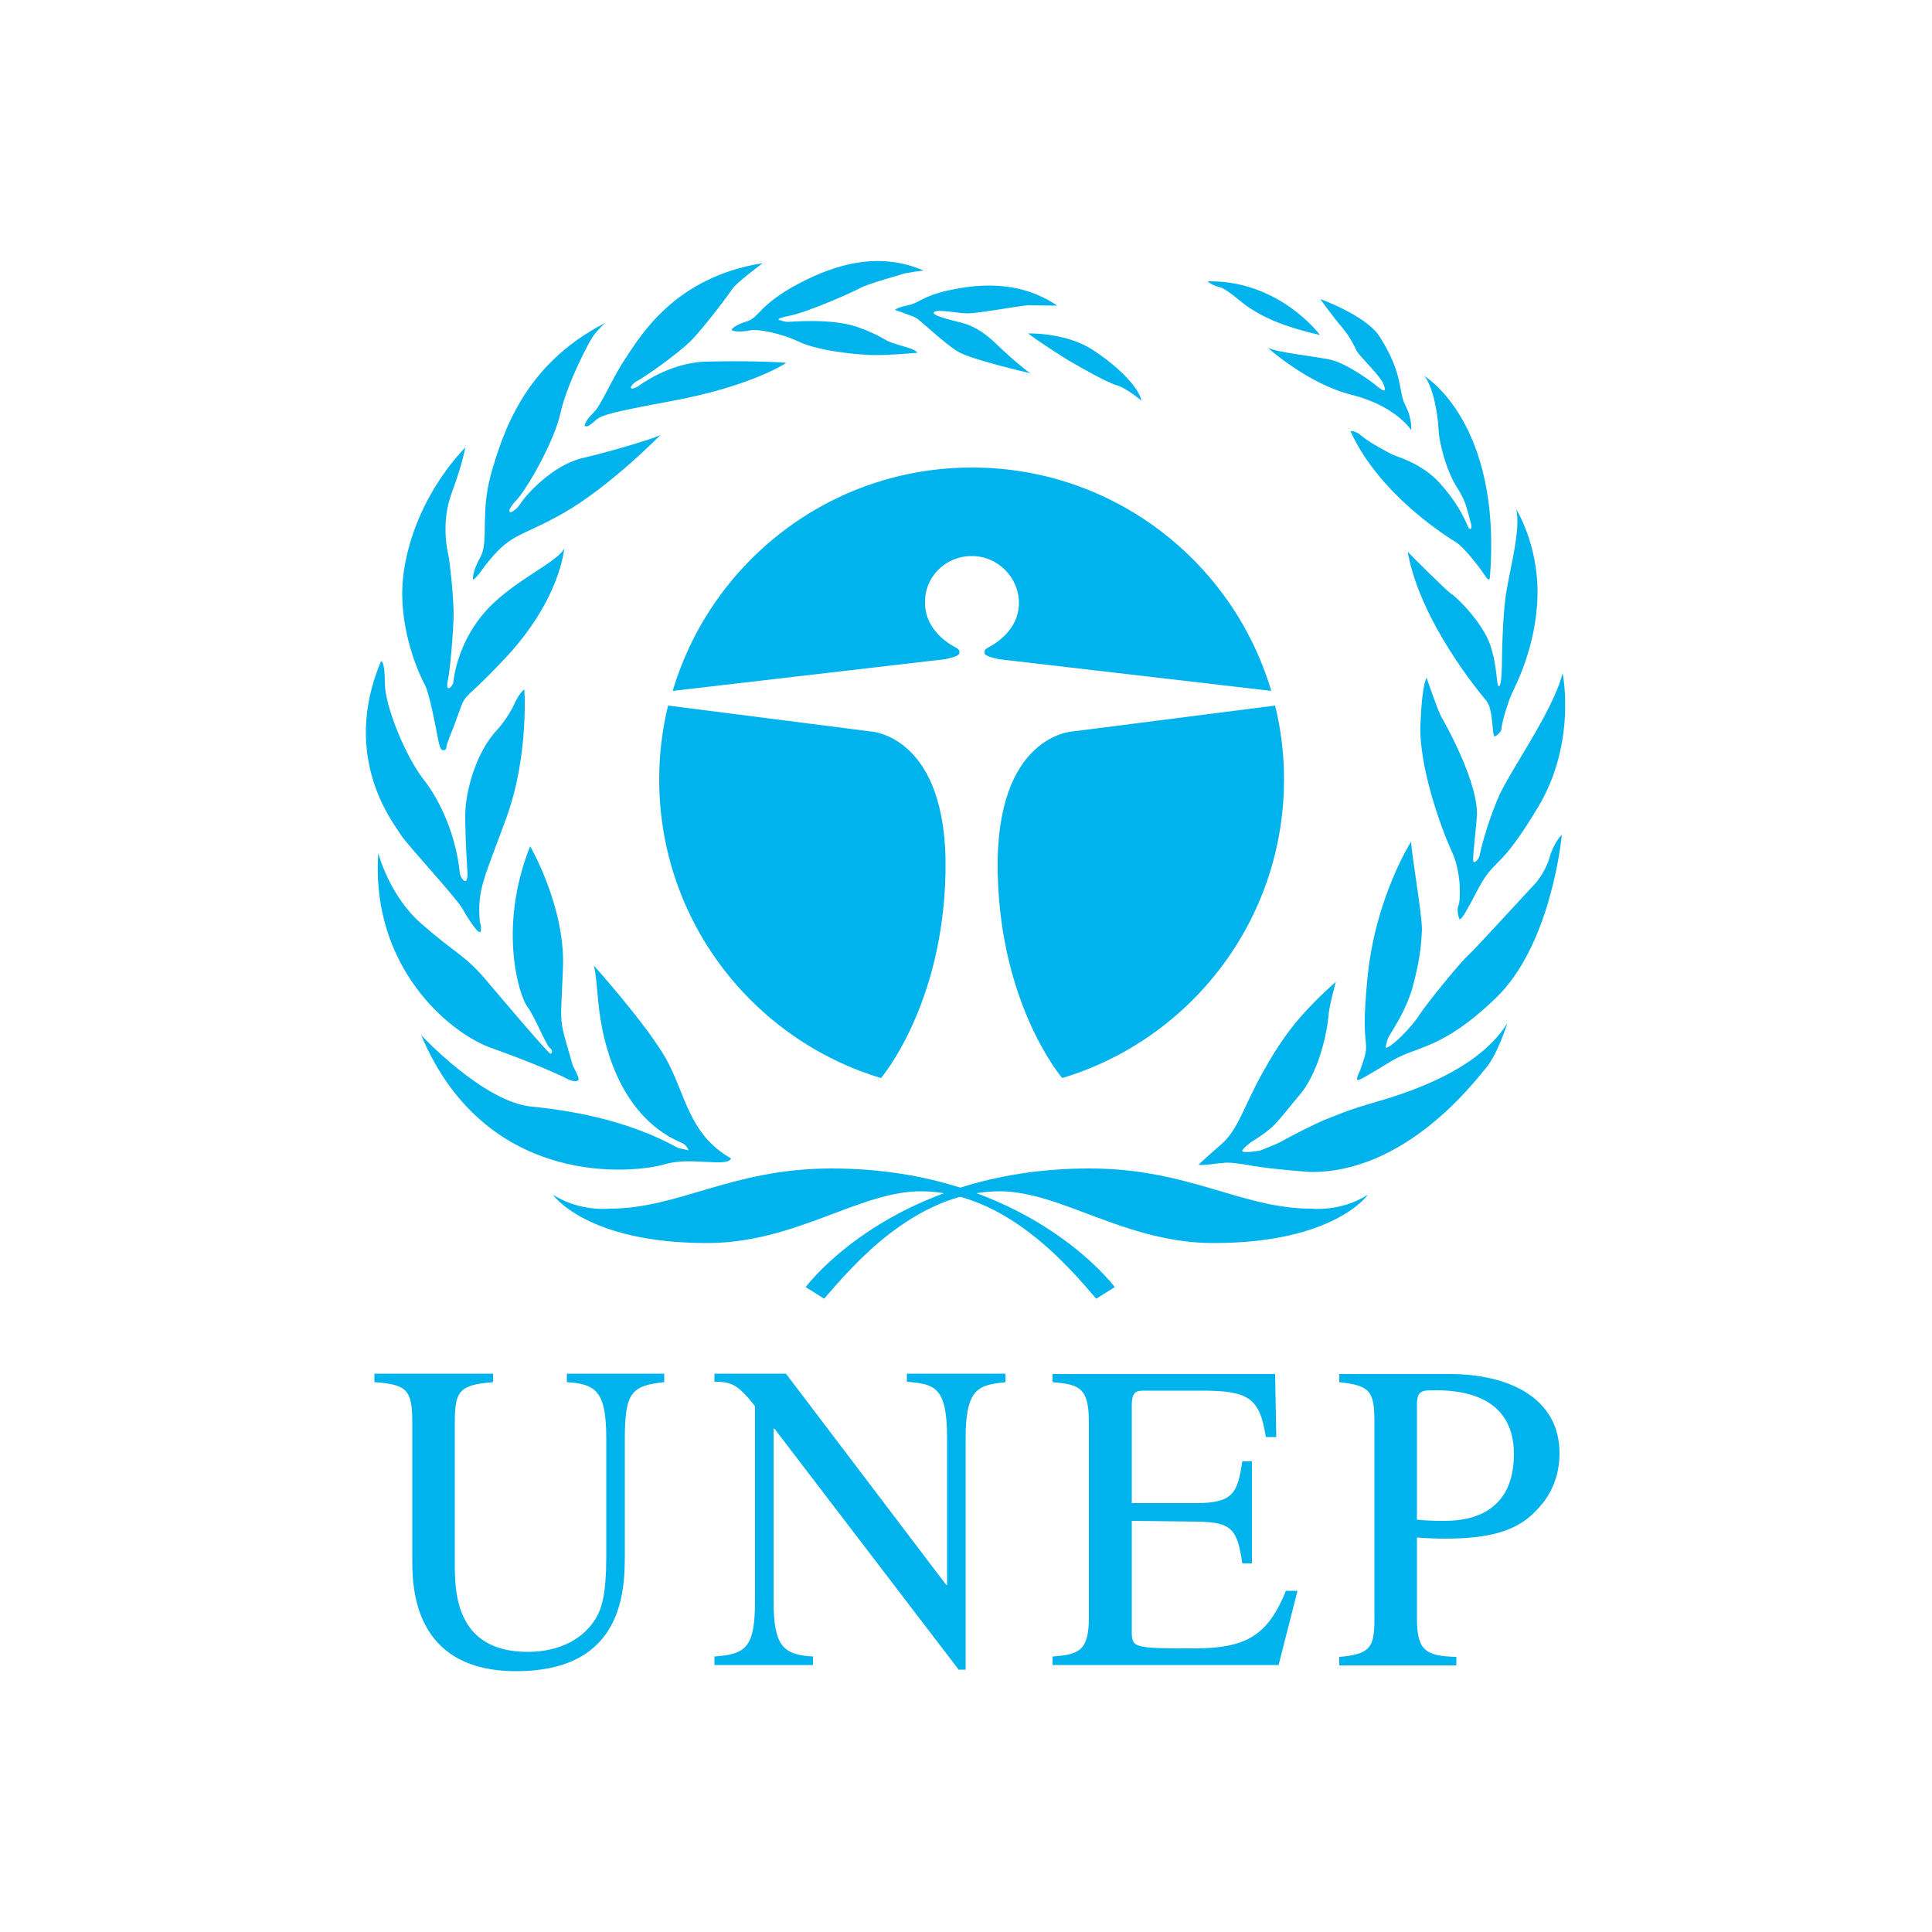
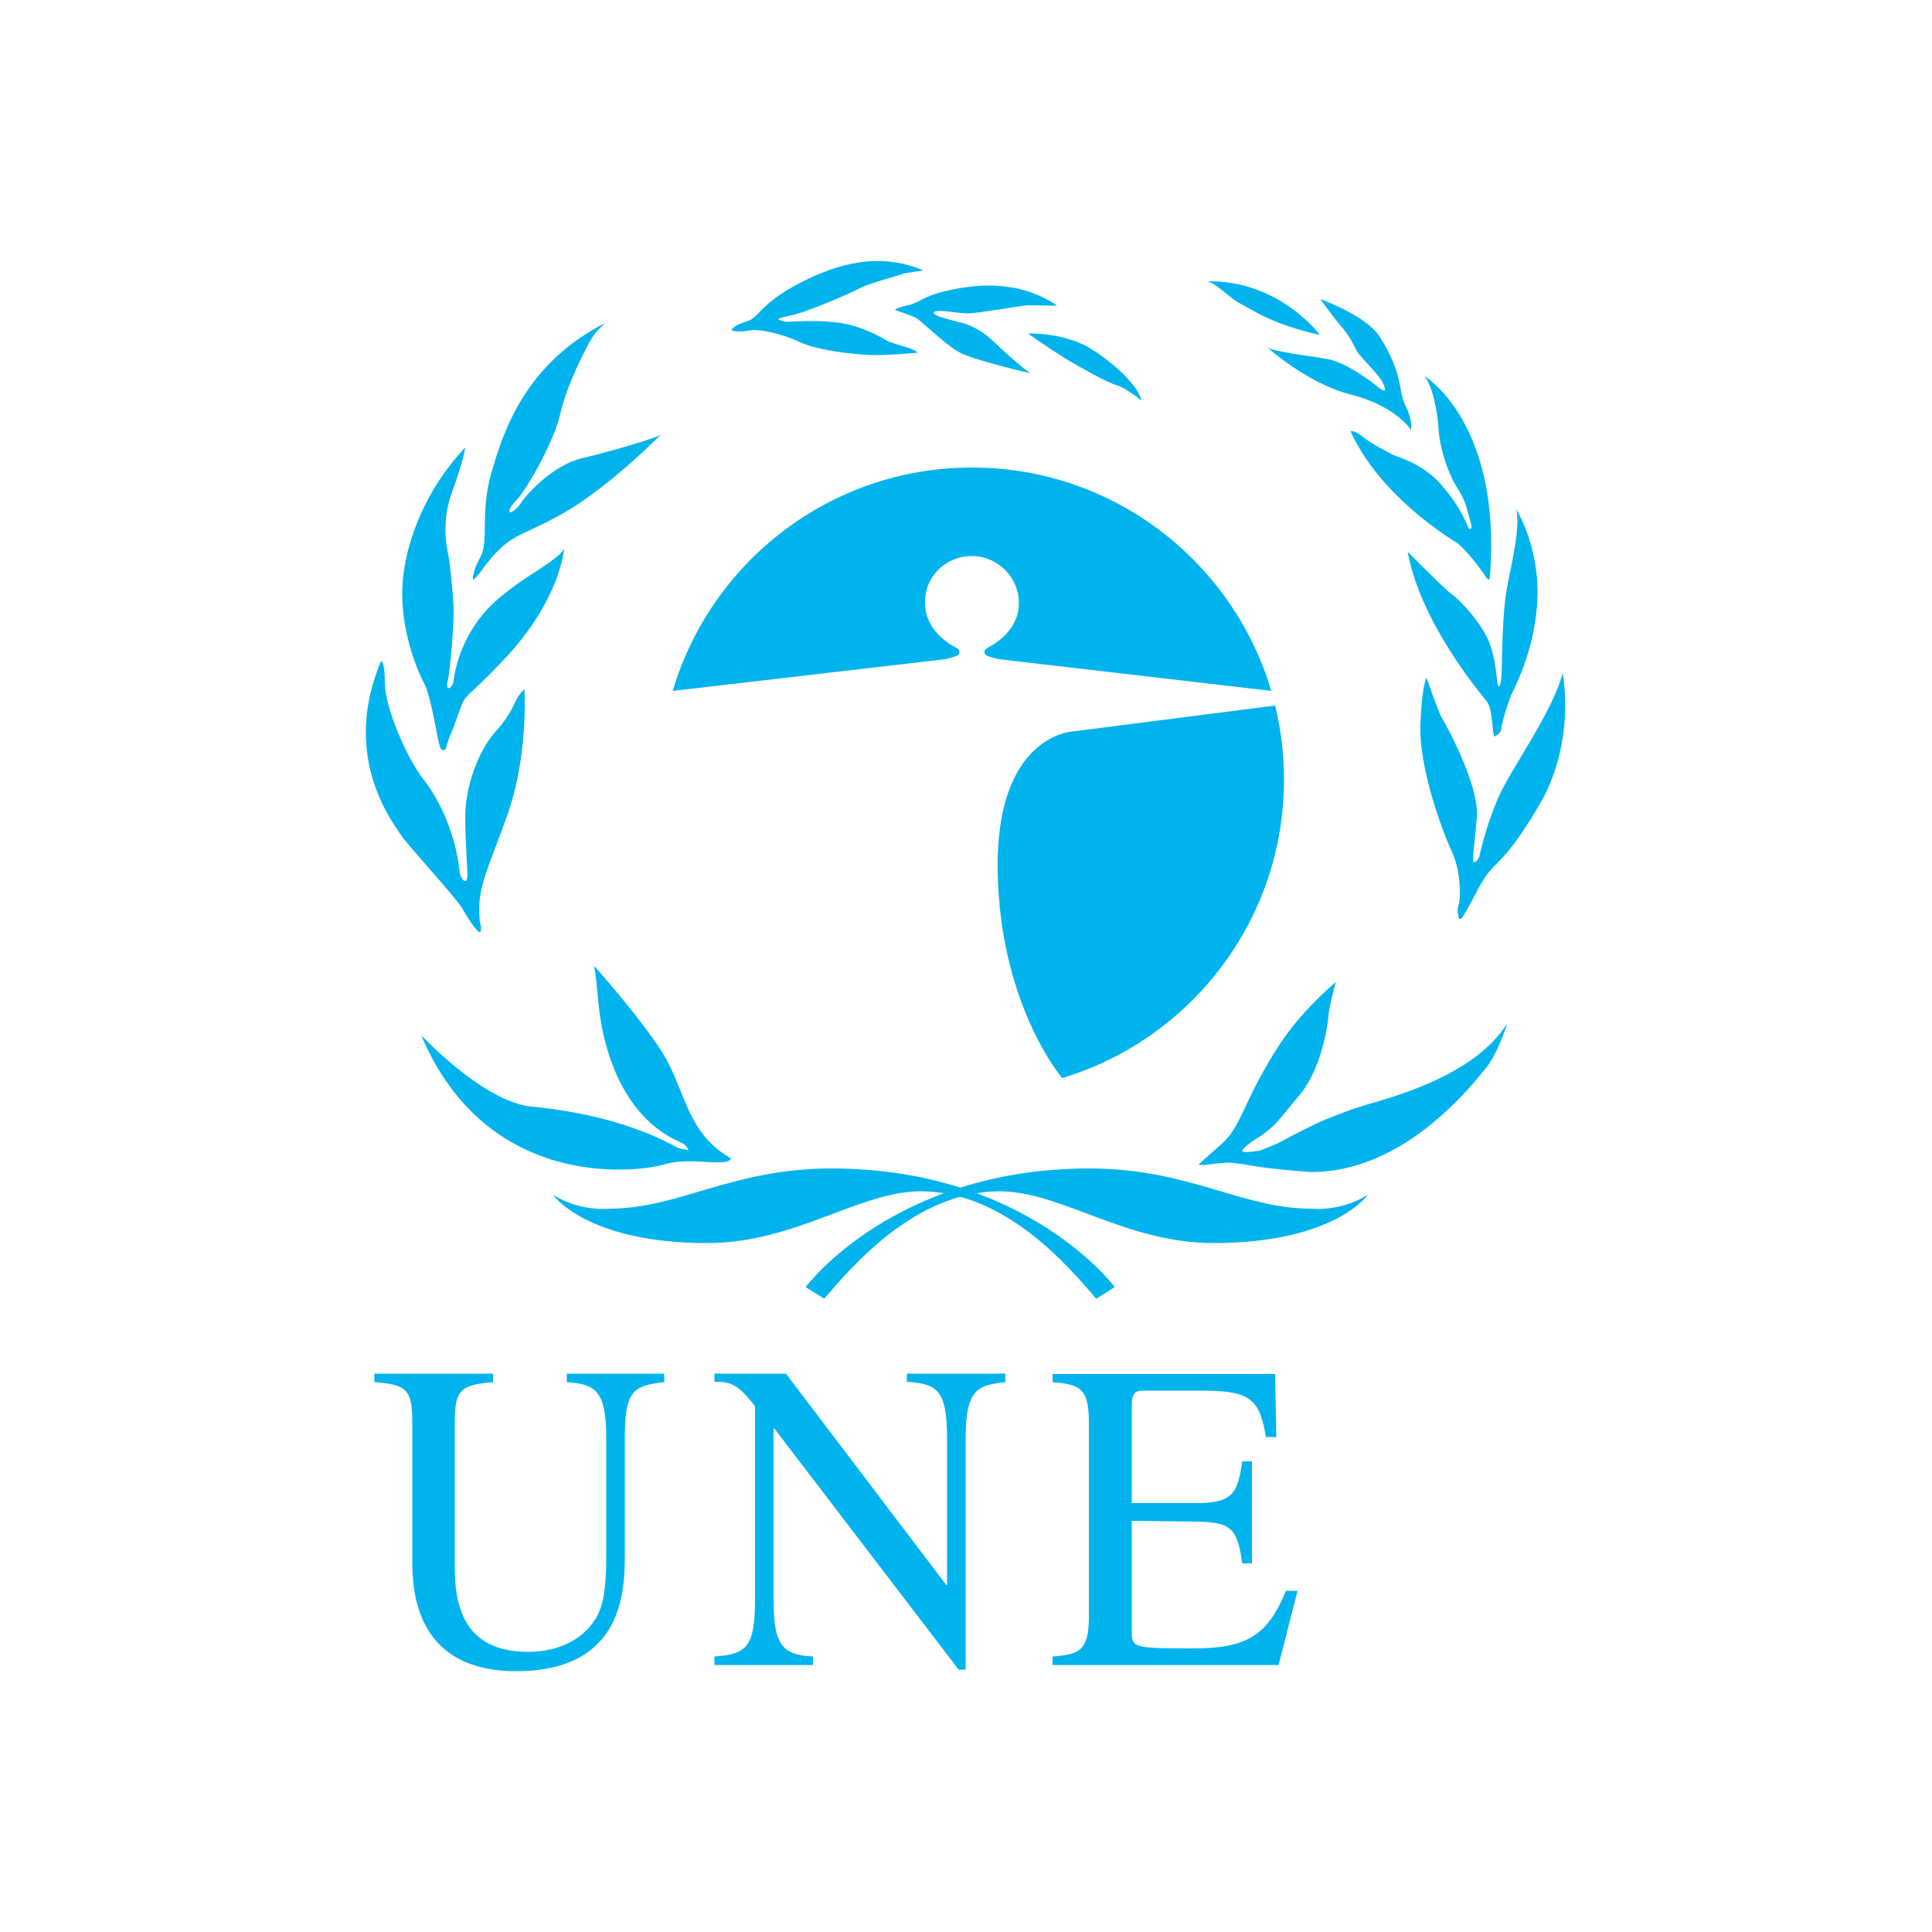
<svg xmlns="http://www.w3.org/2000/svg" version="1.1" id="Layer_1" x="0px" y="0px" viewBox="0 0 500 500" style="enable-background:new 0 0 500 500;" xml:space="preserve">
  <style type="text/css">
	.st0{fill:#01B3ED;}
</style>
  <g id="XMLID_1_">
-     <path id="XMLID_31_" class="st0" d="M228,279c-33.2-10-57.4-40.8-57.4-77.3c0-6.6,0.8-13,2.3-19.1l52.4,6.7c0,0,20.1,0.9,19.4,36.5   C244,260.4,228,279,228,279" />
    <path id="XMLID_32_" class="st0" d="M274.9,279c33.2-10,57.4-40.8,57.4-77.3c0-6.6-0.8-13-2.3-19.1l-52.4,6.7   c0,0-20.1,0.9-19.4,36.5C258.9,260.4,274.9,279,274.9,279" />
    <path id="XMLID_33_" class="st0" d="M251.5,143.9c6.7,0,12.2,5.5,12.2,12.2c0,5.2-3.6,9.2-8,11.5c-0.5,0.3-1,0.5-0.9,1.4   c0.1,0.9,2.6,1.3,3.7,1.6l70.5,8.2c-9.9-33.4-40.8-57.8-77.4-57.8h-0.1c-36.6,0-67.5,24.4-77.4,57.8l70.5-8.2   c1.1-0.3,3.6-0.7,3.7-1.6c0.1-0.8-0.4-1.1-0.9-1.4c-4.4-2.3-8-6.3-8-11.5C239.2,149.3,244.7,143.9,251.5,143.9" />
    <path id="XMLID_34_" class="st0" d="M283.7,336.1l4.8-3c0,0-22.7-30.7-73.3-30.7c-25.9,0-39.4,10.4-57.5,10.4c0,0-7.5,0.9-14.6-3.6   c0,0,8.6,12.5,39.9,12.5c22.9,0,39.3-13.4,55.4-13.4C260.4,308.4,276.8,328.1,283.7,336.1" />
    <path id="XMLID_35_" class="st0" d="M213.3,336.1l-4.8-3c0,0,22.7-30.7,73.4-30.7c25.9,0,39.3,10.4,57.5,10.4c0,0,7.5,0.9,14.6-3.6   c0,0-8.6,12.5-39.9,12.5c-23,0-39.4-13.4-55.5-13.4C236.6,308.4,220.2,328.1,213.3,336.1" />
    <path id="XMLID_36_" class="st0" d="M189.2,299.8c-0.9,2.4-10.6-0.5-17.1,1.5c-7.3,2.2-46.1,6.9-63.1-33.4c0,0,16.1,17.3,28.6,18.5   c12.5,1.2,26.2,4.2,37.9,10.7l2.7,0.6c0,0-0.4-1.2-1.5-1.8c-1.5-0.8-13.6-4.7-19.4-23.9c-3-9.8-2.4-17-3.6-22.1   c0,0,13.1,14.6,18.5,23.8C177.5,283.1,178.1,293.5,189.2,299.8" />
-     <path id="XMLID_37_" class="st0" d="M149.7,279.5c-1,1-3.4-0.6-4.3-1c-0.9-0.4-7.3-3.4-18.3-7.3c-10.9-3.9-31.2-21-29.2-50.4   c0,0,2.8,11,11.2,18.3c8.3,7.3,11.3,8.2,16.4,14.2c5.1,6,16.5,19.5,17,19.4c0.5-0.2,0.6-0.9-0.3-1.6c-0.9-0.7-3.9-8.2-5.8-10.7   c-1.9-2.5-7.7-20,0.8-41.4c0,0,9.1,15.6,8.5,31.4c-0.6,15.8-1.3,12.1,2.5,25.2C148,275.5,150.1,279,149.7,279.5" />
    <path id="XMLID_38_" class="st0" d="M124.3,241.2c-0.5,0.5-2.8-2.8-4.6-6c-1.8-3.1-14.3-16.5-16-19.2c-1.6-2.7-15.7-19.7-5.1-44.9   c0,0,1-0.3,1,5.7c0,6,5.5,19.2,10,24.9c4.5,5.7,8.5,14.8,9.4,24.4c0,0,0.6,1.8,1.3,1.9c0.7,0.2,0.7-1.8,0.7-1.8s-0.6-8.9-0.6-15.1   c0-6.1,2.7-16.5,8.5-22.5c0,0,2.7-3,4.3-6.6c0,0,1-2.4,2.5-3.6c0,0,1.2,17.1-4.6,33.1c-5.8,16-7.7,18.6-6.9,27.3   C124.5,238.9,124.6,240.9,124.3,241.2" />
    <path id="XMLID_39_" class="st0" d="M114.5,194.1c-0.6,0-1-2.1-1.3-3.7c-0.3-1.6-2.1-11.2-3.3-13.3c-1.2-2.1-5.6-11.6-5.8-22.8   c-0.2-11.2,4.9-26.4,16.3-38.5c0,0-0.5,3.6-3.4,11.5c-3,7.9-1.2,15.3-0.9,16.7c0.3,1.3,1.3,10.6,1.3,14.9c0,3.4-0.9,15.2-1.6,17.6   c0,0-0.3,1.6,0.3,1.6c0.6,0,1.2-1.3,1.2-1.3s0.6-9.2,7.5-17.6c6.8-8.4,19.2-13.4,21.2-17.2c0,0-0.9,13.1-15.4,28.5   c-12.9,13.7-9.1,6.7-13.3,17.9c0,0-1.8,4.2-1.8,5.1C115.4,194.4,114.5,194.1,114.5,194.1" />
    <path id="XMLID_40_" class="st0" d="M122.4,150c0,0-0.3-1.8,1.9-5.8c2.3-4-0.1-11.2,2.8-21.6c3-10.4,8.5-28.3,29.5-39   c0,0-2.1,1.9-3.1,3.4c-1.1,1.5-6.7,12.2-8.4,19.7c-1.6,7.5-8.8,20-11.5,22.8c-2.7,2.8-1.5,3.1-1.5,3.1s1.3-0.3,2.7-2.4   c1.3-2.1,8.2-9.8,15.8-11.6c7.6-1.8,19.7-5.4,20.4-6.1c0,0-13.1,13.4-25.2,20.3c-12.1,6.8-13.4,4.8-20.6,14   C125.4,146.7,123,150,122.4,150" />
-     <path id="XMLID_41_" class="st0" d="M151.3,110.2c0,0,0-1.2,2.2-3.3c2.2-2.1,4.5-8.3,8.4-14.2c3.9-5.8,12.7-21,35.5-24.6   c0,0-6.9,5.1-7.9,6.7c-1,1.6-7.7,10.4-10.7,13.4c-3,3-11.5,9.2-14.3,10.6c0,0-1.5,1.2-1.2,1.6c0.3,0.5,1.8-0.4,1.8-0.4   s7.9-6.1,17.4-6.4c9.5-0.3,19.5,0.1,21,0.3c0,0-8.9,6.1-30.3,10c-21.3,3.9-17.3,4-20.6,6.1C152.6,110,151.9,110.6,151.3,110.2" />
    <path id="XMLID_42_" class="st0" d="M189.3,85.4c0,0,0.5-1.2,3.9-2.2c3.4-1,3.1-4.3,13.5-9.8c10.4-5.5,21.3-8.1,32.3-3.4   c0,0-4.6,0.6-5.4,0.9c-0.7,0.3-8.6,2.4-10.9,3.6c-2.2,1.2-13.7,6.3-18.3,7.2c-4.6,0.9-2.4,1.2-2.4,1.2s1,0.4,1.9,0.4   c0.9,0,11.2-1,17.9,1.3c6.7,2.4,6.6,3.3,9.3,4.2c2.7,0.9,5.8,1.5,6.3,2.5c0,0-6.7,0.6-10.8,0.6c-4,0-14.6-1-19.7-3.4   c-5.1-2.4-10.9-3.4-12.8-3C192.3,85.9,189.9,85.9,189.3,85.4" />
    <path id="XMLID_43_" class="st0" d="M231.6,80.2c0,0,0.5-0.6,3.4-1.2c3-0.6,3.7-2.4,10.7-3.9c7-1.5,17.9-2.8,27.9,4   c0,0-6.1-0.1-7.5-0.1c-1.3,0-13,2.1-15.6,2.1c-2.7,0-8.1-1.2-8.8-0.3c-0.7,0.9,4.9,2.1,5.8,2.4c0.9,0.3,4.9,0.6,10,5.5   c5.1,4.9,8.6,7.6,9.2,7.9c0,0-14.9-3.4-18.6-5.5c-3.7-2.1-10.1-8.5-11.2-8.9C236,81.7,231.6,80.2,231.6,80.2" />
    <path id="XMLID_44_" class="st0" d="M266.1,86.3c0,0,9.4-0.3,16.3,4c6.8,4.3,12.4,10,13,13.4c0,0-3.9-3.3-6.4-4   c-2.5-0.7-9.7-4.8-11.2-5.7C276.2,93.2,267.6,87.6,266.1,86.3" />
    <path id="XMLID_45_" class="st0" d="M310.2,301.4c0,0,1.3-1.3,5.8-5.2c4.5-3.9,5.7-9.5,10.6-18.3c4.9-8.8,9.1-14.9,19.1-23.8   c0,0-1.8,6.7-1.9,8.8c-0.1,2.1-1.8,13.7-7.4,20.4c-5.7,6.7-6,8.2-12.5,12.2c0,0-2.5,1.8-2.4,2.4c0.1,0.6,4.5-0.1,4.5-0.1   s4.8-1.8,6.2-2.7c1.5-0.9,8.2-4.3,10.9-5.4c2.7-1,4.9-2.1,10.9-3.9c6-1.8,27.6-7.3,36.1-21c0,0-2.5,8.1-5.7,11.8   c-3.1,3.7-20.9,27.1-45.5,26.7c0,0-9.7-0.7-14.8-1.6c-5.1-0.9-6.9-0.9-7.6-0.7C315.7,300.9,310.9,301.8,310.2,301.4" />
-     <path id="XMLID_46_" class="st0" d="M365.2,217.8c0,0-9.3,14.5-11.3,35.3c-2.1,20.9,1.5,14.6-1.9,23.9c0,0-1.2,2.4-0.7,2.5   c0.4,0.2,2.2-0.9,8.8-4.9c6.6-4,13-2.8,27-16.3c14-13.4,16.9-40.1,17.1-42.3c0,0-2.1,2.1-3.1,5.7c-1,3.6-3.3,6.4-3.7,6.9   c-0.5,0.4-15.7,17.1-17.4,18.6c-1.8,1.5-10.7,12.4-12.7,15.5c-1.9,3.1-7.6,8.8-8.7,8.4c0,0,0.2-1.3,0.6-2.4c0.4-1,4.6-6.7,6.4-13.3   c1.8-6.6,2.2-10.6,2.4-14.8C368,236.4,365.3,221.1,365.2,217.8" />
    <path id="XMLID_47_" class="st0" d="M377.7,237.9c0,0-0.9-2.2-0.2-3.7c0.4-0.9,0.9-8.1-1.8-13.9c-2.7-5.8-8.5-21.9-8.1-32.7   c0.4-10.7,1.6-12.2,1.6-12.2s3,8.8,3.9,10.3c0.9,1.5,9.8,17.3,9.1,25.9c-0.8,8.6-1.2,11.3-0.8,11.5c0.5,0.2,1.5-1,1.6-2.1   c0.2-1,1.6-7,4.5-14c2.8-7,14.3-22.5,16.9-32.8c0,0,3.7,17.9-6.3,34.6c-10,16.7-11,13-15.2,20.6C378.9,237,378.3,237.9,377.7,237.9   " />
    <path id="XMLID_48_" class="st0" d="M386.8,190.6c-0.7-0.2-0.3-7-2.1-9.2c-1.8-2.2-17.1-20.4-20.4-38.6c0,0,9.7,9.8,11.3,10.9   c1.6,1,8.2,7.6,10.1,13.3c1.9,5.7,1.5,10.4,2.2,10.6c0.8,0.1,0.8-6.3,0.8-6.3s0.1-12.5,1.2-18.5c1-6,3.7-16,2.5-21   c0,0,5.8,9.2,5.5,22.4c-0.3,13.1-5.8,23.5-6.5,25c-0.8,1.5-2.8,7.9-2.8,9.2C388.6,189.8,386.8,190.6,386.8,190.6" />
    <path id="XMLID_49_" class="st0" d="M368.6,97.3c0,0,20.1,11.9,17,51.9c0,0,0,1.8-1.2-0.1c-1.2-1.9-5.5-7.5-7.5-8.7   c-1.9-1.2-19.8-12.1-27.4-28.8c0,0,1.2-0.3,3,1.3c1.8,1.6,7.3,4.5,8.2,4.9c0.9,0.4,7.2,2.1,11.8,7.1c4.6,5.1,6.3,8.8,7.6,11.8   c0,0,1.3,1,0.4-1.9c-0.9-3-1-4.9-3.4-8.6c-2.4-3.7-4.5-10.4-4.8-15C372.1,106.6,370.7,99.7,368.6,97.3" />
    <path id="XMLID_50_" class="st0" d="M365.2,111.3c0,0,0.4-2.7-1.5-6.4c-1.9-3.7-0.4-7.9-6.6-17.7c-3.4-5.5-15.4-9.8-15.4-9.8   s3.4,4.8,5.7,7.4c2.2,2.7,3,4.6,3.7,6c0.7,1.3,4.9,5.3,6.4,7.6c0.3,0.4,0.9,1.6,0.9,2.4s-1.6-0.5-2.1-0.9c-0.5-0.5-7.7-6-12.4-6.9   c-4.6-0.9-13.4-1.8-15.8-3c0,0,10.4,9.4,21.8,12.2C361.3,105.1,365.2,111.3,365.2,111.3" />
-     <path id="XMLID_51_" class="st0" d="M341.6,86.7c0,0-10.4-14.2-29.1-13.9c0,0,1,1,3.1,1.5c2.1,0.5,5.8,4.2,7.8,5.4   C325.4,80.9,329.4,83.9,341.6,86.7" />
+     <path id="XMLID_51_" class="st0" d="M341.6,86.7c0,0-10.4-14.2-29.1-13.9c2.1,0.5,5.8,4.2,7.8,5.4   C325.4,80.9,329.4,83.9,341.6,86.7" />
    <path id="XMLID_52_" class="st0" d="M171.9,357.7c-8.4,0.9-10.2,2.6-10.2,14.6V402c0,9.1,0,30.5-28.1,30.5   c-26.9,0-26.9-22.2-26.9-29V368c0-8.4-1.5-9.7-9.8-10.3v-2.2h30.7v2.2c-8.6,0.7-9.9,2.2-9.9,10.3v36.4c0,7.3,0,23.1,18.9,23.1   c8.5,0,14.7-3.6,17.8-9c1.4-2.5,2.5-6.3,2.5-15.5v-30.7c0-12.2-2.6-14.1-10.2-14.6v-2.2h25.2L171.9,357.7L171.9,357.7z" />
    <path id="XMLID_53_" class="st0" d="M260.2,357.7c-6.8,0.8-10.3,1.3-10.3,14.6v59.8h-1.8l-47.7-62.4h-0.2v44.4   c0,11.7,2.3,14.2,10.2,14.6v2.2h-25.5v-2.2c8.2-0.6,10.5-2.3,10.5-14.6l0-50.2c-4.5-5.7-6.2-6.3-10.5-6.3v-2.1h18.5l41.5,54.7h0.2   v-38c0-13.1-3-14-10.4-14.6v-2.1h25.5L260.2,357.7L260.2,357.7z" />
    <path id="XMLID_54_" class="st0" d="M330.9,430.9h-58.5v-2.2c6.9-0.5,9.4-1.5,9.4-10.2V368c0-9-2.6-9.7-9.4-10.3v-2.1H330l0.3,16.3   h-2.7c-1.6-10.1-4.4-12-16.5-12h-14.6c-2.3,0-3.6,0-3.6,3.9V389h16.7c9.6,0,10.7-2.7,11.9-10.8h2.5v26.4h-2.5   c-1.3-9.1-2.9-10.7-11.9-10.8l-16.7-0.2v28.2c0,4.7,0,4.8,16.2,4.8c13.5,0,19-3.4,23.7-14.9h3L330.9,430.9L330.9,430.9z" />
-     <path id="XMLID_57_" class="st0" d="M346.6,355.6h28.6c15,0,28.4,6,28.4,20.5c0,8.9-4.8,13.6-6.6,15.4c-4.7,4.7-11.6,6.7-23,6.7   c-2.6,0-4.7-0.1-7.3-0.3v20.7c0,8.3,1.9,10,10.2,10.2v2.2h-30.3v-2.2c9.1-0.7,9.1-3.3,9.1-11.5V368c0-8.1-1.2-9.4-9.1-10.3   L346.6,355.6L346.6,355.6z M366.8,393.3c2.1,0.2,4.2,0.3,6.5,0.3c4,0,18.5,0,18.5-17.3c0-16.3-15.8-16.5-20.6-16.5   c-3.3,0-4.5,0.1-4.5,3.9V393.3L366.8,393.3z" />
  </g>
</svg>